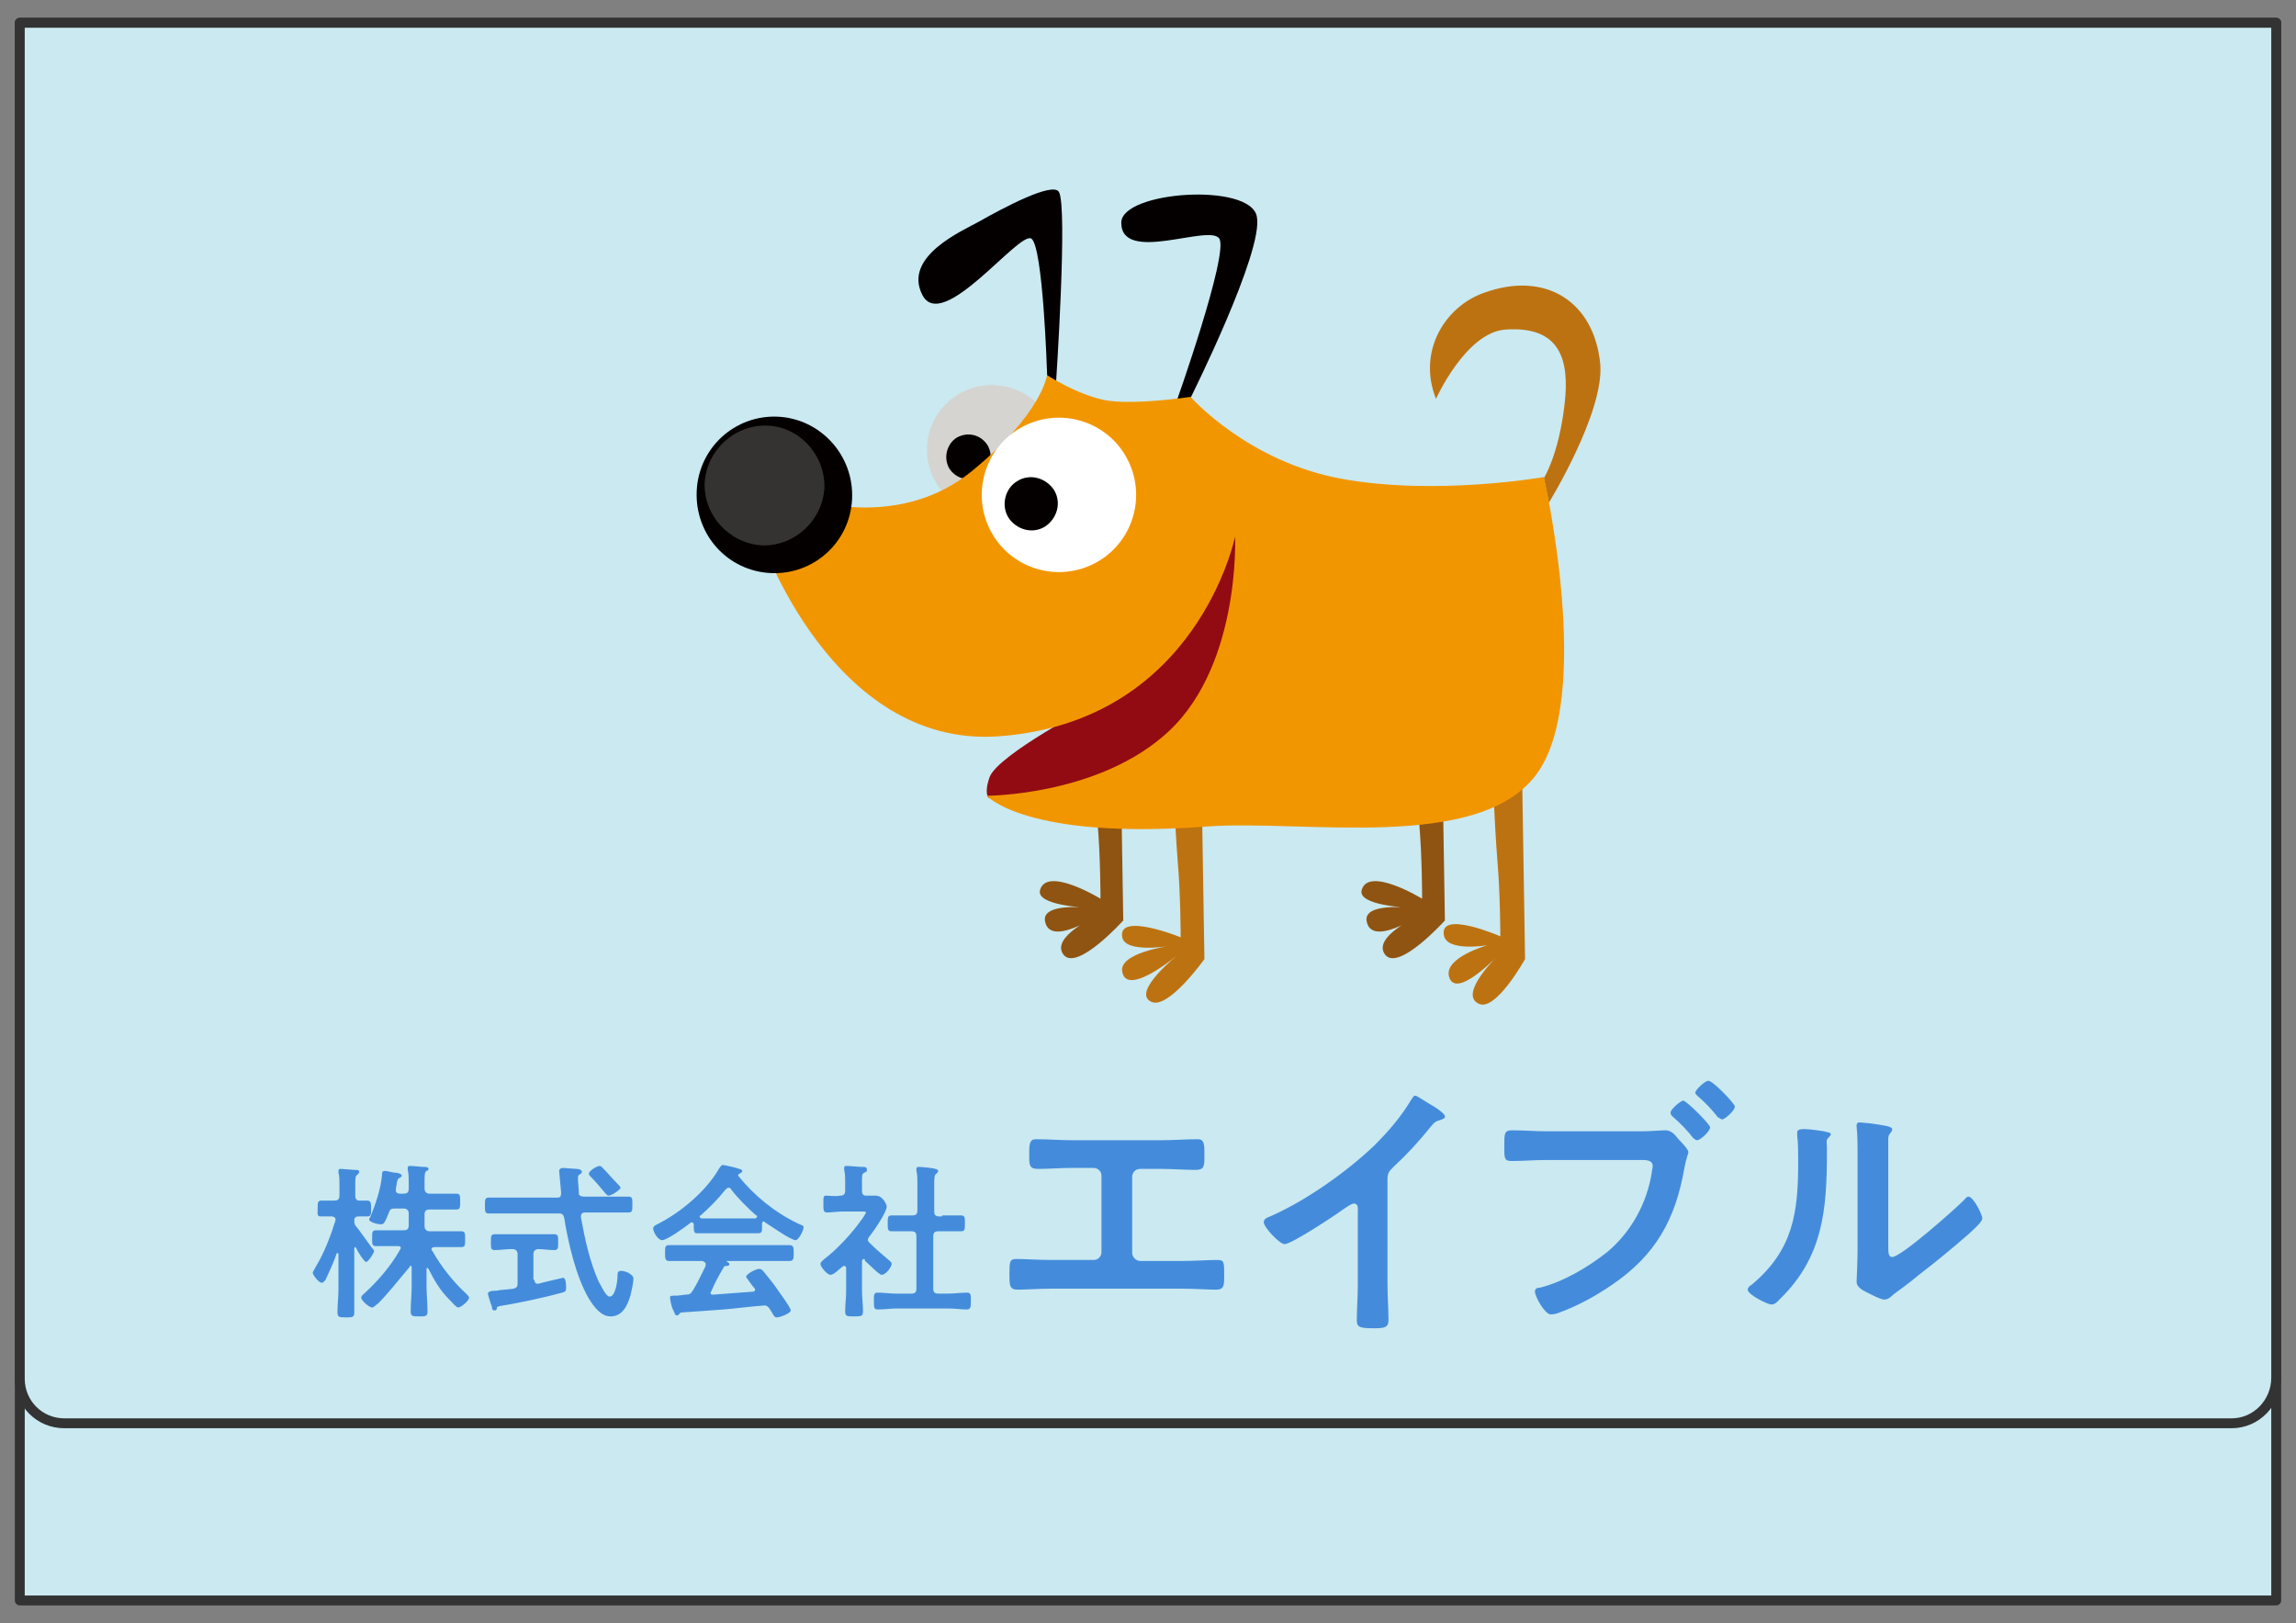
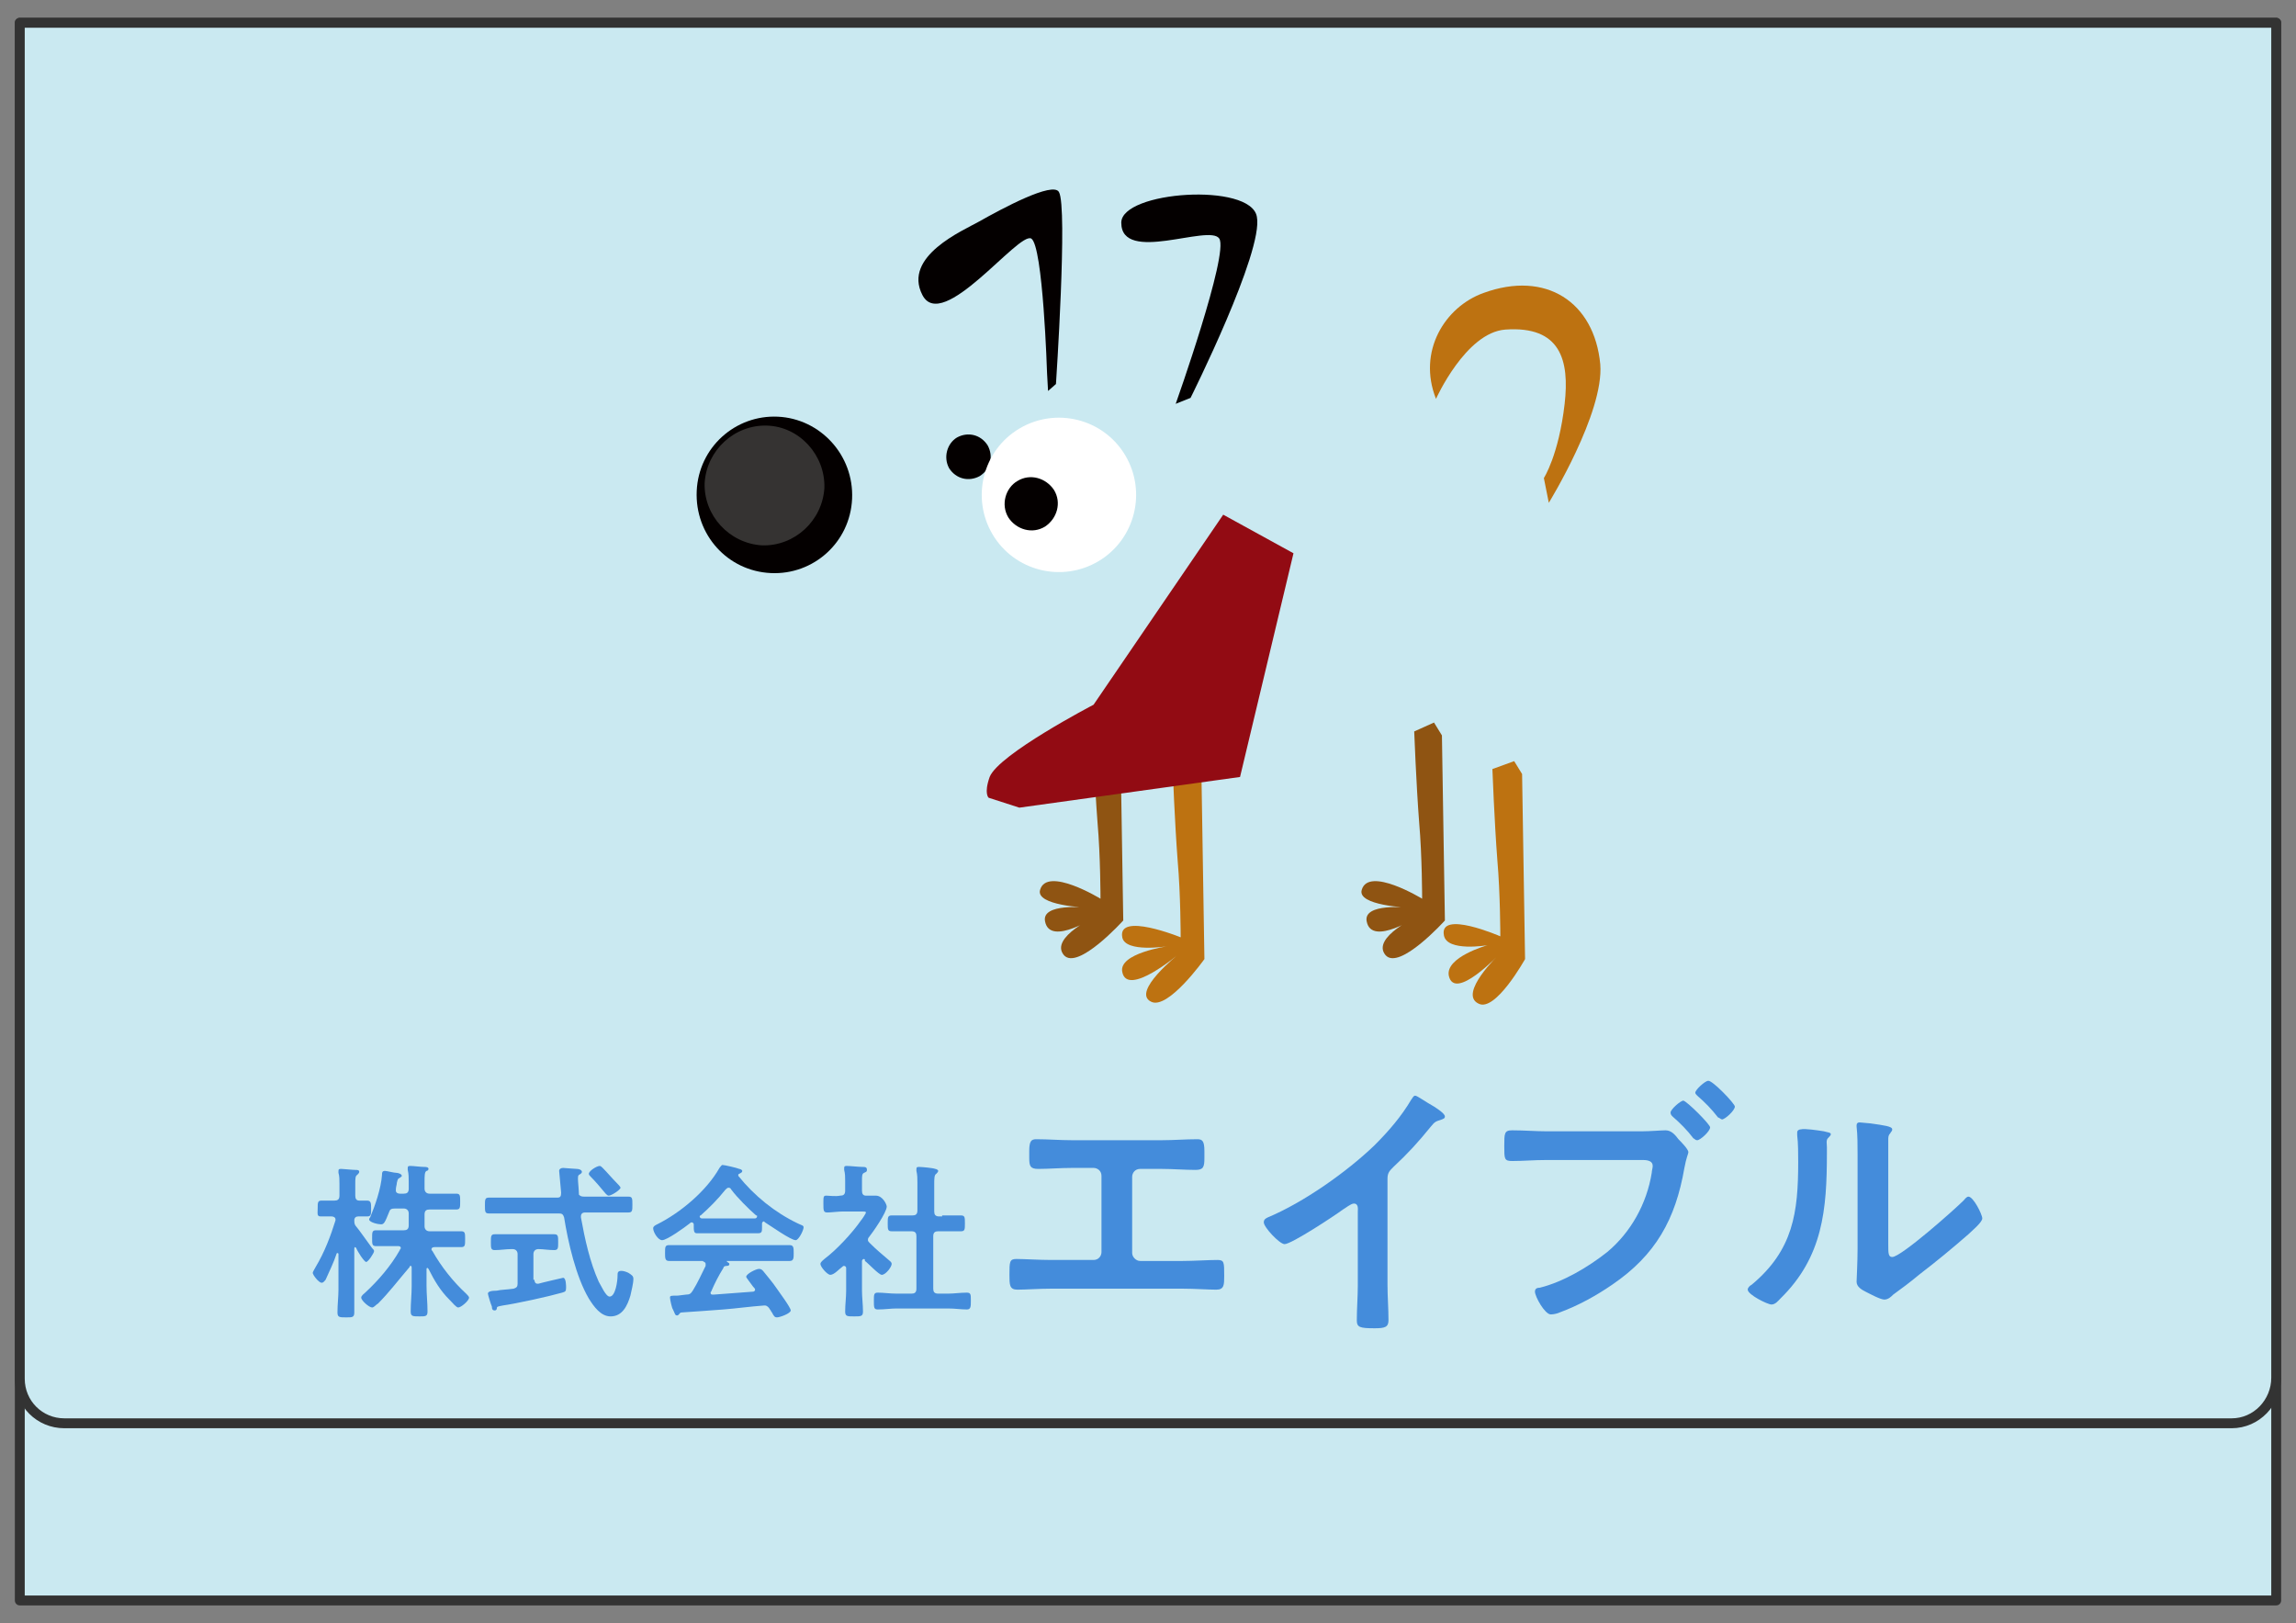
<svg xmlns="http://www.w3.org/2000/svg" version="1.1" id="design" x="0px" y="0px" width="232px" height="164px" viewBox="0 0 232 164" style="enable-background:new 0 0 232 164;" xml:space="preserve">
  <rect x="0" y="0" width="232" height="164" fill="#808080" stroke="none" />
  <style type="text/css">
	.st0{fill:#FFFFFF;}
	.st1{clip-path:url(#SVGID_2_);}
	.st2{fill:#FF0000;}
	.st3{fill:#CAE9F1;stroke:#333333;stroke-linecap:round;stroke-linejoin:round;stroke-miterlimit:10;}
	.st4{fill:#448CDB;}
	.st5{fill:#BD7211;}
	.st6{fill:#8F5412;}
	.st7{fill:#D5D4D1;}
	.st8{fill:#040000;}
	.st9{fill:#920B13;}
	.st10{fill:#F29600;}
	.st11{fill:#353332;}
	.st12{fill:#CDE2E7;stroke:#666666;stroke-width:0.927;stroke-linecap:round;stroke-linejoin:round;stroke-miterlimit:10;}
	.st13{fill:none;stroke:#251E1C;stroke-width:0.97;stroke-linecap:round;stroke-linejoin:round;}
	.st14{fill:#251E1C;}
	.st15{fill:#CDE2E7;stroke:#666666;stroke-width:1.205;stroke-linecap:round;stroke-linejoin:round;stroke-miterlimit:10;}
	.st16{fill:none;stroke:#251E1C;stroke-width:0.803;stroke-linecap:round;stroke-linejoin:round;}
	.st17{fill:#CDE2E7;stroke:#666666;stroke-width:1.006;stroke-linecap:round;stroke-linejoin:round;stroke-miterlimit:10;}
	.st18{fill:#CDE2E7;stroke:#666666;stroke-width:1.198;stroke-linecap:round;stroke-linejoin:round;stroke-miterlimit:10;}
	.st19{fill:none;stroke:#251E1C;stroke-width:0.798;stroke-linecap:round;stroke-linejoin:round;}
	.st20{fill:#CDE2E7;stroke:#666666;stroke-width:1.008;stroke-linecap:round;stroke-linejoin:round;stroke-miterlimit:10;}
	.st21{fill:none;stroke:#251E1C;stroke-width:0.672;stroke-linecap:round;stroke-linejoin:round;}
	.st22{fill:#CDE2E7;stroke:#666666;stroke-width:1.003;stroke-linecap:round;stroke-linejoin:round;stroke-miterlimit:10;}
	.st23{fill:none;stroke:#251E1C;stroke-width:0.669;stroke-linecap:round;stroke-linejoin:round;}
</style>
  <g>
    <rect x="2" y="2.3" class="st3" width="228" height="159.4" />
    <path class="st3" d="M225.5,143.8H6.5c-2.5,0-4.5-2-4.5-4.5V2.3h228v136.9C230,141.7,228,143.8,225.5,143.8z" />
    <g>
      <path class="st4" d="M37.6,126.1c0.1,0.1,0.2,0.2,0.2,0.3c0,0.2-0.6,1.1-0.8,1.1c-0.2,0-0.9-1.1-1-1.4c0,0-0.1-0.1-0.1-0.1    c-0.1,0-0.1,0.1-0.1,0.2v4c0,0.8,0,1.6,0,2.4c0,0.5-0.2,0.5-0.8,0.5c-0.7,0-0.9,0-0.9-0.5c0-0.8,0.1-1.6,0.1-2.3v-3.6    c0-0.1-0.1-0.1-0.1-0.1c0,0-0.1,0-0.1,0.1c-0.3,0.9-0.7,1.7-1.1,2.6c-0.1,0.1-0.2,0.3-0.4,0.3c-0.3,0-0.9-0.8-0.9-1    c0-0.1,0.2-0.4,0.3-0.6c0.9-1.5,1.5-3.1,2-4.7c0-0.1,0-0.1,0-0.1c0-0.2-0.2-0.3-0.4-0.3c-0.4,0-0.8,0-1.1,0    c-0.4,0-0.3-0.3-0.3-0.8c0-0.6,0-0.8,0.4-0.8c0.2,0,0.7,0,1.1,0h0.2c0.3,0,0.5-0.1,0.5-0.5v-1.2c0-0.4,0-0.8-0.1-1.1    c0-0.1,0-0.1,0-0.2c0-0.2,0.1-0.2,0.3-0.2c0.2,0,1.1,0.1,1.4,0.1c0.2,0,0.4,0,0.4,0.2c0,0.1-0.1,0.2-0.2,0.3    c-0.2,0.1-0.2,0.4-0.2,0.9v1.2c0,0.3,0.1,0.5,0.4,0.5c0.1,0,0.8,0,0.8,0c0.4,0,0.4,0.3,0.4,0.8c0,0.6,0,0.8-0.4,0.8    c-0.1,0-0.7,0-0.9,0c-0.2,0-0.4,0.1-0.4,0.4c0,0.2,0,0.3,0.1,0.5C36.4,124.4,37,125.3,37.6,126.1z M38.2,131.7    c-0.2,0.1-0.4,0.4-0.6,0.4c-0.3,0-1.1-0.7-1.1-1c0-0.2,0.3-0.4,0.4-0.5c1.3-1.2,2.6-2.7,3.5-4.3c0-0.1,0.1-0.1,0.1-0.2    c0-0.2-0.2-0.2-0.3-0.2h-0.4c-0.6,0-1.2,0-1.8,0c-0.4,0-0.4-0.2-0.4-0.8c0-0.6,0-0.8,0.4-0.8c0.6,0,1.2,0,1.8,0h1    c0.3,0,0.5-0.1,0.5-0.5v-1.2c0-0.3-0.2-0.5-0.5-0.5h-0.9c-0.4,0-0.5,0.1-0.6,0.4c-0.4,1-0.5,1.2-0.8,1.2c-0.3,0-1.2-0.2-1.2-0.5    c0-0.1,0.1-0.2,0.1-0.2c0.5-1.2,1.1-2.9,1.2-4.3c0-0.2,0-0.4,0.3-0.4c0.2,0,0.9,0.2,1.2,0.2c0.1,0,0.5,0.1,0.5,0.3    c0,0.1-0.1,0.1-0.2,0.2c-0.2,0.1-0.2,0.1-0.3,0.5c0,0.2-0.1,0.4-0.1,0.7c0,0,0,0.1,0,0.1c0,0.2,0.2,0.3,0.4,0.3h0.4    c0.3,0,0.5-0.1,0.5-0.5v-0.7c0-0.4,0-0.8-0.1-1.2v-0.2c0-0.2,0.1-0.2,0.3-0.2c0.3,0,1,0.1,1.4,0.1c0.1,0,0.4,0,0.4,0.2    c0,0.1-0.1,0.2-0.2,0.2c-0.2,0.1-0.2,0.5-0.2,1.1v0.7c0,0.3,0.2,0.5,0.5,0.5h0.8c0.6,0,1.3,0,1.9,0c0.4,0,0.4,0.2,0.4,0.8    c0,0.6,0,0.8-0.4,0.8c-0.6,0-1.3,0-1.9,0h-0.8c-0.3,0-0.5,0.1-0.5,0.5v1.2c0,0.3,0.2,0.5,0.5,0.5h1.4c0.6,0,1.2,0,1.8,0    c0.4,0,0.4,0.2,0.4,0.8c0,0.6,0,0.8-0.4,0.8c-0.6,0-1.2,0-1.8,0h-0.9c-0.2,0-0.3,0.1-0.3,0.2c0,0.1,0,0.1,0.1,0.2    c0.9,1.6,2.1,3.1,3.4,4.3c0.1,0.1,0.3,0.3,0.3,0.4c0,0.3-0.8,1-1.1,1c-0.2,0-0.6-0.5-0.8-0.7l-0.1-0.1c-0.9-0.9-1.5-1.9-2.1-3.1    c0,0-0.1-0.1-0.1-0.1c-0.1,0-0.1,0.1-0.1,0.1v1.7c0,0.9,0.1,1.7,0.1,2.6c0,0.5-0.2,0.5-0.8,0.5c-0.7,0-0.9,0-0.9-0.5    c0-0.9,0.1-1.7,0.1-2.6v-1.8c0-0.1,0-0.2-0.1-0.2c-0.1,0-0.1,0-0.1,0.1C40.2,129.4,39.3,130.6,38.2,131.7z" />
      <path class="st4" d="M59,120.9h2.4c0.7,0,1.4,0,2.1,0c0.4,0,0.4,0.2,0.4,0.8c0,0.6,0,0.8-0.4,0.8c-0.7,0-1.4,0-2.1,0h-2.3    c-0.2,0-0.4,0.1-0.4,0.4v0.1c0.4,2.2,0.9,4.5,1.8,6.5c0.2,0.3,0.7,1.5,1.1,1.5c0.6,0,0.8-1.6,0.8-2.1c0-0.3,0-0.5,0.4-0.5    c0.2,0,0.5,0.1,0.7,0.2c0.3,0.2,0.5,0.3,0.5,0.6c0,0.5-0.2,1.2-0.3,1.7c-0.3,1-0.8,2.1-2,2.1c-1,0-1.7-1-2.2-1.8    c-1.3-2.2-2.1-5.7-2.5-8.2c-0.1-0.3-0.2-0.4-0.5-0.4h-5c-0.7,0-1.4,0-2.1,0c-0.4,0-0.4-0.2-0.4-0.8c0-0.6,0-0.8,0.4-0.8    c0.7,0,1.4,0,2.1,0h4.8c0.3,0,0.4-0.1,0.4-0.5c0,0-0.2-2.2-0.2-2.2c0-0.2,0.2-0.3,0.4-0.3c0.1,0,1.2,0.1,1.4,0.1    c0.2,0,0.5,0.1,0.5,0.3c0,0.1-0.1,0.2-0.3,0.3c-0.1,0.1-0.1,0.2-0.1,0.4c0,0.3,0.1,1.2,0.1,1.6C58.6,120.8,58.7,120.9,59,120.9z     M54,129.3c0,0.2,0.1,0.4,0.3,0.4h0.1c0.3-0.1,2.5-0.6,2.5-0.6c0.3,0,0.3,0.8,0.3,1c0,0.4-0.1,0.4-0.4,0.5c-1.4,0.4-4.6,1.1-6,1.3    c-0.5,0.1-0.6,0.1-0.6,0.3c0,0.1-0.1,0.2-0.2,0.2c-0.2,0-0.3-0.1-0.3-0.4c-0.1-0.2-0.4-1.2-0.4-1.3c0-0.2,0.3-0.3,0.9-0.3    c0.4-0.1,1-0.1,1.7-0.2c0.3-0.1,0.4-0.2,0.4-0.5v-3c0-0.3-0.2-0.5-0.5-0.5h-0.1c-0.6,0-1.1,0.1-1.7,0.1c-0.4,0-0.4-0.2-0.4-0.8    c0-0.6,0-0.8,0.4-0.8c0.5,0,1.1,0,1.7,0h2.6c0.6,0,1.2,0,1.7,0c0.4,0,0.4,0.2,0.4,0.8c0,0.6,0,0.8-0.4,0.8c-0.6,0-1.1-0.1-1.6-0.1    c-0.3,0-0.5,0.2-0.5,0.5V129.3z M61.5,120.8c-0.1,0-0.2-0.1-0.3-0.2c-0.5-0.6-1-1.2-1.5-1.7c-0.1-0.1-0.2-0.2-0.2-0.3    c0-0.3,0.8-0.8,1.1-0.8c0.1,0,0.2,0.1,0.3,0.2c0.5,0.5,0.9,1,1.4,1.5c0.1,0.1,0.4,0.4,0.4,0.5C62.7,120.2,61.8,120.8,61.5,120.8z" />
      <path class="st4" d="M70.1,123.7c0-0.1-0.1-0.2-0.2-0.2c-0.1,0-0.1,0-0.2,0.1c-0.5,0.4-2.3,1.7-2.8,1.7c-0.4,0-0.9-0.8-0.9-1.2    c0-0.2,0.2-0.3,0.4-0.4c2.4-1.2,5-3.4,6.3-5.7c0.1-0.1,0.2-0.3,0.3-0.3c0.2,0,1.5,0.3,1.7,0.4c0.1,0,0.3,0.1,0.3,0.2    c0,0.2-0.2,0.2-0.3,0.3c-0.1,0-0.1,0.1-0.1,0.1c0,0,0,0.1,0,0.1c1.6,2,3.7,3.7,6,4.8c0.4,0.2,0.6,0.2,0.6,0.4    c0,0.3-0.5,1.3-0.8,1.3c-0.5,0-2.6-1.5-3.1-1.8c0,0-0.1-0.1-0.1-0.1c-0.1,0-0.2,0.1-0.2,0.2v0.4c0,0.4,0,0.6-0.4,0.6    c-0.4,0-1.1,0-1.6,0H72c-0.5,0-1.1,0-1.6,0c-0.3,0-0.3-0.3-0.3-0.8V123.7z M71.9,130.4c0,0.1-0.1,0.1-0.1,0.2    c0,0.2,0.1,0.2,0.3,0.2c1.3-0.1,2.7-0.2,4-0.3c0.1,0,0.2-0.1,0.2-0.2c0-0.1-0.1-0.2-0.2-0.3c-0.2-0.3-0.7-0.9-0.7-1    c0-0.3,1-0.8,1.3-0.8c0.2,0,0.3,0.1,0.4,0.2c0.4,0.5,1,1.2,1.4,1.8c0.2,0.3,1.4,1.9,1.4,2.2c0,0.3-1.1,0.7-1.4,0.7    c-0.2,0-0.3-0.1-0.5-0.5c-0.1-0.1-0.1-0.2-0.2-0.3c-0.1-0.2-0.3-0.4-0.5-0.4c-0.1,0-0.1,0-0.1,0c-1.4,0.1-2.8,0.3-4.1,0.4    c-1.4,0.1-2.6,0.2-4.2,0.3c-0.2,0-0.2,0.1-0.3,0.2c-0.1,0.1-0.1,0.1-0.2,0.1c-0.2,0-0.2-0.2-0.4-0.6c-0.1-0.1-0.3-1-0.3-1.2    c0-0.2,0.1-0.2,0.8-0.2l0.8-0.1c0.4,0,0.5-0.1,0.7-0.4c0.5-0.8,0.9-1.7,1.3-2.5c0-0.1,0-0.1,0-0.2c0-0.2-0.2-0.2-0.3-0.3h-1.3    c-0.7,0-1.4,0-2.1,0c-0.4,0-0.4-0.3-0.4-0.8c0-0.6,0-0.8,0.4-0.8c0.7,0,1.4,0,2.1,0h8c0.7,0,1.4,0,2.1,0c0.4,0,0.4,0.3,0.4,0.8    c0,0.5,0,0.8-0.4,0.8c-0.7,0-1.4,0-2.1,0h-4.2c-0.1,0-0.1,0-0.1,0c0,0,0,0,0.1,0.1c0.1,0.1,0.2,0.1,0.2,0.2c0,0.2-0.2,0.2-0.3,0.2    c-0.2,0-0.3,0.1-0.3,0.2C72.6,128.9,72.2,129.7,71.9,130.4z M73.6,120c-0.1,0-0.2,0.1-0.3,0.2c-0.8,1-1.6,1.8-2.5,2.6    c-0.1,0-0.1,0.1-0.1,0.1c0,0.1,0.1,0.2,0.2,0.2c0.4,0,0.7,0,1.1,0h3.1c0.4,0,0.8,0,1.2,0c0.1,0,0.2-0.1,0.2-0.2    c0-0.1,0-0.1-0.1-0.1c-0.8-0.7-1.9-1.8-2.5-2.6C73.8,120,73.7,120,73.6,120z" />
      <path class="st4" d="M87.3,127.2c-0.1,0-0.2,0.1-0.2,0.2v3c0,0.7,0.1,1.4,0.1,2.1c0,0.5-0.2,0.5-0.9,0.5c-0.7,0-0.9,0-0.9-0.5    c0-0.7,0.1-1.4,0.1-2.1v-2.3c0-0.1-0.1-0.2-0.2-0.2c-0.1,0-0.1,0-0.2,0.1c-0.3,0.2-0.8,0.8-1.2,0.8c-0.3,0-1-0.8-1-1.1    c0-0.2,0.3-0.4,0.4-0.5c1.2-0.9,2.8-2.6,3.7-3.9c0.1-0.1,0.5-0.7,0.5-0.8c0-0.1-0.2-0.1-0.4-0.1h-1.9c-0.5,0-1.2,0.1-1.6,0.1    c-0.4,0-0.4-0.2-0.4-0.9s0-0.8,0.3-0.8c0.3,0,0.9,0.1,1.4,0c0.3,0,0.5-0.1,0.5-0.5v-1c0-0.4,0-0.7-0.1-1.1c0-0.1,0-0.1,0-0.2    c0-0.2,0.1-0.2,0.3-0.2c0.3,0,1.2,0.1,1.6,0.1c0.2,0,0.4,0,0.4,0.3c0,0.2-0.1,0.2-0.3,0.3c-0.2,0.1-0.2,0.3-0.2,0.8v1    c0,0.3,0.1,0.5,0.4,0.5c0.3,0,0.7,0,1,0c0.7,0,1.1,0.9,1.1,1.1c0,0.6-1.4,2.6-1.8,3.1c-0.1,0.1-0.1,0.2-0.1,0.3    c0,0.1,0.1,0.2,0.2,0.3c0.7,0.7,1.2,1.1,1.9,1.7c0.1,0.1,0.3,0.2,0.3,0.4c0,0.3-0.6,1.1-1,1.1c-0.3,0-1.4-1.2-1.7-1.4    C87.4,127.3,87.4,127.2,87.3,127.2z M95.2,122.8c0.6,0,1.2,0,1.9,0c0.4,0,0.4,0.2,0.4,0.8s0,0.8-0.4,0.8c-0.6,0-1.2,0-1.9,0h-0.4    c-0.3,0-0.5,0.1-0.5,0.5v5.3c0,0.3,0.1,0.5,0.5,0.5h1c0.6,0,1.2-0.1,1.9-0.1c0.4,0,0.4,0.2,0.4,0.8c0,0.6,0,0.9-0.4,0.9    c-0.6,0-1.2-0.1-1.9-0.1h-5.2c-0.6,0-1.2,0.1-1.9,0.1c-0.4,0-0.4-0.2-0.4-0.9c0-0.6,0-0.8,0.4-0.8c0.6,0,1.2,0.1,1.9,0.1h1.5    c0.3,0,0.5-0.1,0.5-0.5v-5.3c0-0.3-0.1-0.5-0.5-0.5H92c-0.6,0-1.2,0-1.9,0c-0.4,0-0.4-0.2-0.4-0.8s0-0.8,0.4-0.8    c0.6,0,1.2,0,1.9,0h0.2c0.3,0,0.5-0.1,0.5-0.5v-2.8c0-0.4,0-0.8-0.1-1.2c0-0.1,0-0.1,0-0.2c0-0.2,0.1-0.2,0.3-0.2    c0.2,0,1.4,0.1,1.6,0.2c0.1,0,0.3,0.1,0.3,0.2c0,0.1-0.1,0.2-0.2,0.3c-0.2,0.1-0.2,0.5-0.2,1.1v2.7c0,0.3,0.1,0.5,0.5,0.5H95.2z" />
      <path class="st4" d="M117.4,115.2c1.2,0,2.4-0.1,3.6-0.1c0.5,0,0.7,0.2,0.7,1.2v0.7c0,0.9-0.1,1.2-0.9,1.2c-1.1,0-2.3-0.1-3.4-0.1    h-2.2c-0.5,0-0.8,0.4-0.8,0.8v7.7c0,0.4,0.4,0.8,0.8,0.8h4.3c1.1,0,2.6-0.1,3.5-0.1c0.7,0,0.7,0.2,0.7,1.6c0,0.9,0,1.4-0.8,1.4    c-0.8,0-2.2-0.1-3.4-0.1h-13.3c-1.2,0-2.6,0.1-3.4,0.1c-0.8,0-0.8-0.5-0.8-1.5c0-1.3,0-1.6,0.7-1.6c0.8,0,2.3,0.1,3.5,0.1h4.3    c0.5,0,0.8-0.4,0.8-0.8v-7.7c0-0.5-0.4-0.8-0.8-0.8h-2.2c-1.2,0-2.3,0.1-3.4,0.1c-0.8,0-0.9-0.3-0.9-1.1v-0.7c0-1,0.2-1.2,0.7-1.2    c1.2,0,2.4,0.1,3.6,0.1H117.4z" />
      <path class="st4" d="M140.2,129.8c0,1.2,0.1,2.4,0.1,3.6c0,0.7-0.4,0.8-1.4,0.8c-1.5,0-1.8-0.1-1.8-0.8c0-1.2,0.1-2.4,0.1-3.5    v-7.5c0-0.2,0.1-0.8-0.4-0.8c-0.3,0-0.9,0.5-1.1,0.6c-0.8,0.6-5.2,3.5-5.9,3.5c-0.5,0-2.1-1.7-2.1-2.2c0-0.3,0.2-0.4,0.4-0.5    c3.6-1.5,8-4.6,10.8-7.3c1.4-1.4,2.7-2.9,3.7-4.6c0.1-0.1,0.2-0.4,0.4-0.4c0.2,0,1,0.6,1.9,1.1c0.3,0.2,1.1,0.7,1.1,1    c0,0.2-0.1,0.2-0.3,0.3c-0.6,0.2-0.7,0.2-1.1,0.7c-1.3,1.6-2.3,2.7-3.8,4.1c-0.4,0.4-0.6,0.6-0.6,1.2V129.8z" />
      <path class="st4" d="M165.9,114.3c0.8,0,2-0.1,2.4-0.1c0.6,0,1,0.5,1.3,0.9c0.2,0.2,1,1,1,1.3c0,0.2-0.2,0.5-0.4,1.6    c-0.9,5.2-2.9,8.8-7.3,11.8c-1.6,1.1-3.4,2.1-5.3,2.8c-0.2,0.1-0.6,0.2-0.9,0.2c-0.6,0-1.6-1.8-1.6-2.3c0-0.3,0.2-0.4,0.5-0.4    c2.4-0.6,4.9-2.1,6.8-3.6c2.4-2,4-4.9,4.5-8c0-0.2,0.1-0.5,0.1-0.7c0-0.5-0.5-0.6-1-0.6h-9.8c-1.2,0-2.3,0.1-3.4,0.1    c-0.8,0-0.8-0.2-0.8-1.5c0-1.3,0-1.6,0.8-1.6c1.2,0,2.4,0.1,3.5,0.1H165.9z M172.8,113.9c0,0.4-1,1.3-1.3,1.3    c-0.2,0-0.2-0.1-0.4-0.2c-0.6-0.8-1.3-1.5-2.1-2.2c-0.1-0.1-0.2-0.2-0.2-0.4c0-0.3,1-1.2,1.3-1.2    C170.5,111.3,172.8,113.6,172.8,113.9z M175.3,111.8c0,0.4-1,1.3-1.3,1.3c-0.1,0-0.3-0.2-0.4-0.2c-0.7-0.9-1.3-1.5-2.1-2.2    c-0.1-0.1-0.2-0.2-0.2-0.3c0-0.3,1-1.2,1.3-1.2C173,109.1,175.3,111.5,175.3,111.8z" />
      <path class="st4" d="M184.3,114.3c0.3,0.1,0.7,0.1,0.7,0.3c0,0.1-0.2,0.3-0.3,0.4c-0.2,0.2-0.1,0.6-0.1,0.9v0.6    c0,5.7-0.4,10.5-4.7,14.7c-0.2,0.2-0.5,0.6-0.9,0.6c-0.4,0-2.4-1-2.4-1.5c0-0.2,0.2-0.4,0.4-0.5c4.2-3.5,4.7-7.3,4.7-12.4    c0-0.8,0-1.9-0.1-2.7c0-0.1,0-0.2,0-0.3c0-0.2,0.2-0.3,0.4-0.3C182.3,114,183.7,114.2,184.3,114.3z M190.8,125.7    c0,0.9,0,1.3,0.4,1.3c0.9,0,6.3-4.8,7.2-5.7c0.1-0.1,0.3-0.4,0.5-0.4c0.5,0,1.4,1.8,1.4,2.2c0,0.4-1.1,1.3-1.4,1.6    c-1.6,1.4-3.3,2.8-5,4.1c-0.7,0.6-1.9,1.5-2.6,2c-0.2,0.2-0.5,0.5-0.9,0.5c-0.4,0-1.5-0.6-1.9-0.8c-0.4-0.2-0.9-0.5-0.9-1    c0-0.2,0.1-2,0.1-3.3v-9.6c0-0.9,0-1.9-0.1-2.8v-0.1c0-0.2,0.1-0.3,0.3-0.3c0.2,0,0.9,0.1,1.1,0.1c1.4,0.2,2.2,0.3,2.2,0.6    c0,0.2-0.1,0.2-0.2,0.4c-0.2,0.2-0.2,0.4-0.2,0.7c0,0.6,0,2,0,2.7V125.7z" />
    </g>
    <g>
      <path class="st5" d="M153,76.9l0.8,1.3l0.3,18.7c0,0-3,5.4-4.7,4.5c-2.1-1,2.1-5,2.1-5s-4.5,4.8-5.1,2.2c-0.4-1.9,3.9-3.1,3.9-3.1    s-4.1,0.7-4.4-1c-0.5-2.6,5.7,0.1,5.7,0.1s0-4.3-0.3-7.7c-0.3-3.9-0.5-9.2-0.5-9.2L153,76.9z" />
      <path class="st6" d="M144.9,73l0.8,1.3L146,93c0,0-4.6,5.1-6,3.5c-1.5-1.8,3.4-4,3.4-4s-4.8,3.2-5.3,0.6c-0.4-1.9,4.2-1.4,4.2-1.4    s-5.2-0.2-4.7-1.8c0.7-2.4,6.1,0.9,6.1,0.9s0-4.3-0.3-7.7c-0.3-3.9-0.5-9.2-0.5-9.2L144.9,73z" />
      <path class="st5" d="M120.6,76.9l0.8,1.3l0.3,18.7c0,0-3.7,5.2-5.4,4.3c-2-1,2.8-4.8,2.8-4.8s-5.2,4.4-5.7,1.8    c-0.4-1.9,4.6-2.6,4.6-2.6s-4.3,0.7-4.6-0.9c-0.5-2.6,5.9,0,5.9,0s0-4.3-0.3-7.7c-0.3-3.9-0.5-9.2-0.5-9.2L120.6,76.9z" />
      <path class="st6" d="M112.4,73l0.8,1.3l0.3,18.7c0,0-4.6,5.1-6,3.5c-1.5-1.8,3.4-4,3.4-4s-4.8,3.2-5.3,0.6    c-0.4-1.9,4.2-1.4,4.2-1.4s-5.2-0.2-4.7-1.8c0.7-2.4,6.1,0.9,6.1,0.9s0-4.3-0.3-7.7c-0.3-3.9-0.5-9.2-0.5-9.2L112.4,73z" />
-       <path class="st7" d="M96.9,39.8c3.1-1.8,7.1-0.8,9,2.3c1.8,3.1,0.8,7.1-2.3,9c-3.1,1.8-7.1,0.8-9-2.3    C92.7,45.6,93.8,41.6,96.9,39.8z" />
      <path class="st8" d="M120.3,40.2c0,0,7.4-14.8,6.7-18.3c-0.6-3.5-13.7-2.6-13.7,0.6c0,4.2,8.9,0.1,9.9,1.6    c1,1.5-4.4,16.7-4.4,16.7L120.3,40.2z" />
      <path class="st8" d="M106.7,38.8c0,0,1.2-17.9,0.3-19.4c-0.6-1.1-5.8,1.7-8.1,3c-1.6,0.9-7.7,3.5-5.7,7.4c2,3.9,9.7-6.4,11-5.7    c1.2,0.7,1.6,13.6,1.6,13.6l0.1,1.8L106.7,38.8z" />
      <path class="st9" d="M103,81.6l-3.1-1c0,0-0.5-0.4,0.1-2.1c0.9-2.3,10.5-7.3,10.5-7.3l13.1-19.2l7.1,3.9l-5.4,22.6L103,81.6z" />
      <path class="st8" d="M96.7,44.2c1.1-0.6,2.4-0.3,3.1,0.8c0.6,1.1,0.3,2.4-0.8,3.1c-1.1,0.6-2.4,0.3-3.1-0.8    C95.3,46.2,95.7,44.8,96.7,44.2z" />
      <path class="st5" d="M156,48.3c0,0,1.5-2.3,2.1-7.5c0.5-4.4-0.4-7.9-6-7.5c-4,0.3-7,7-7,7c-1.9-4.8,0.9-9.3,4.8-10.7    c6.3-2.3,11.2,0.9,11.8,7.2c0.4,4.9-5.2,14-5.2,14L156,48.3z" />
-       <path class="st10" d="M82.3,50.6c0,0,8.8,2.8,15.9-3c7.1-5.8,7.6-9.7,7.6-9.7s2.9,1.9,5.7,2.5c2.8,0.6,8.8-0.3,8.8-0.3    s5.8,6.6,15.4,8.3c9.5,1.7,20.3-0.2,20.3-0.2s5.1,22.3-0.8,30.1c-5.9,7.8-23.4,4.5-33.2,5.2c-18.3,1.4-22.3-3.1-22.3-3.1    s10.7,0,17.7-5.9c8-6.6,7.4-20.3,7.4-20.3s-3.8,18.8-24,20.2c-16.7,1.1-23.9-20-23.9-20L82.3,50.6z" />
      <path class="st8" d="M86.1,50.4c-0.2,4.4-3.9,7.7-8.2,7.5c-4.4-0.2-7.7-3.9-7.5-8.3c0.2-4.4,3.9-7.7,8.2-7.5    C82.9,42.3,86.3,46,86.1,50.4z" />
      <path class="st11" d="M83.3,49.3c-0.2,3.3-3,5.9-6.3,5.8c-3.3-0.2-5.9-3-5.8-6.3c0.2-3.3,3-5.9,6.3-5.8    C80.8,43.1,83.4,46,83.3,49.3z" />
      <path class="st0" d="M103,43.3c3.7-2.2,8.5-1,10.7,2.7c2.2,3.7,1,8.5-2.7,10.7c-3.7,2.2-8.5,1-10.7-2.7    C98.1,50.3,99.3,45.5,103,43.3z" />
      <path class="st8" d="M102.8,48.6c1.3-0.8,2.9-0.3,3.7,0.9c0.8,1.3,0.3,2.9-0.9,3.7c-1.3,0.8-2.9,0.3-3.7-0.9    C101.1,51,101.6,49.3,102.8,48.6z" />
    </g>
  </g>
</svg>